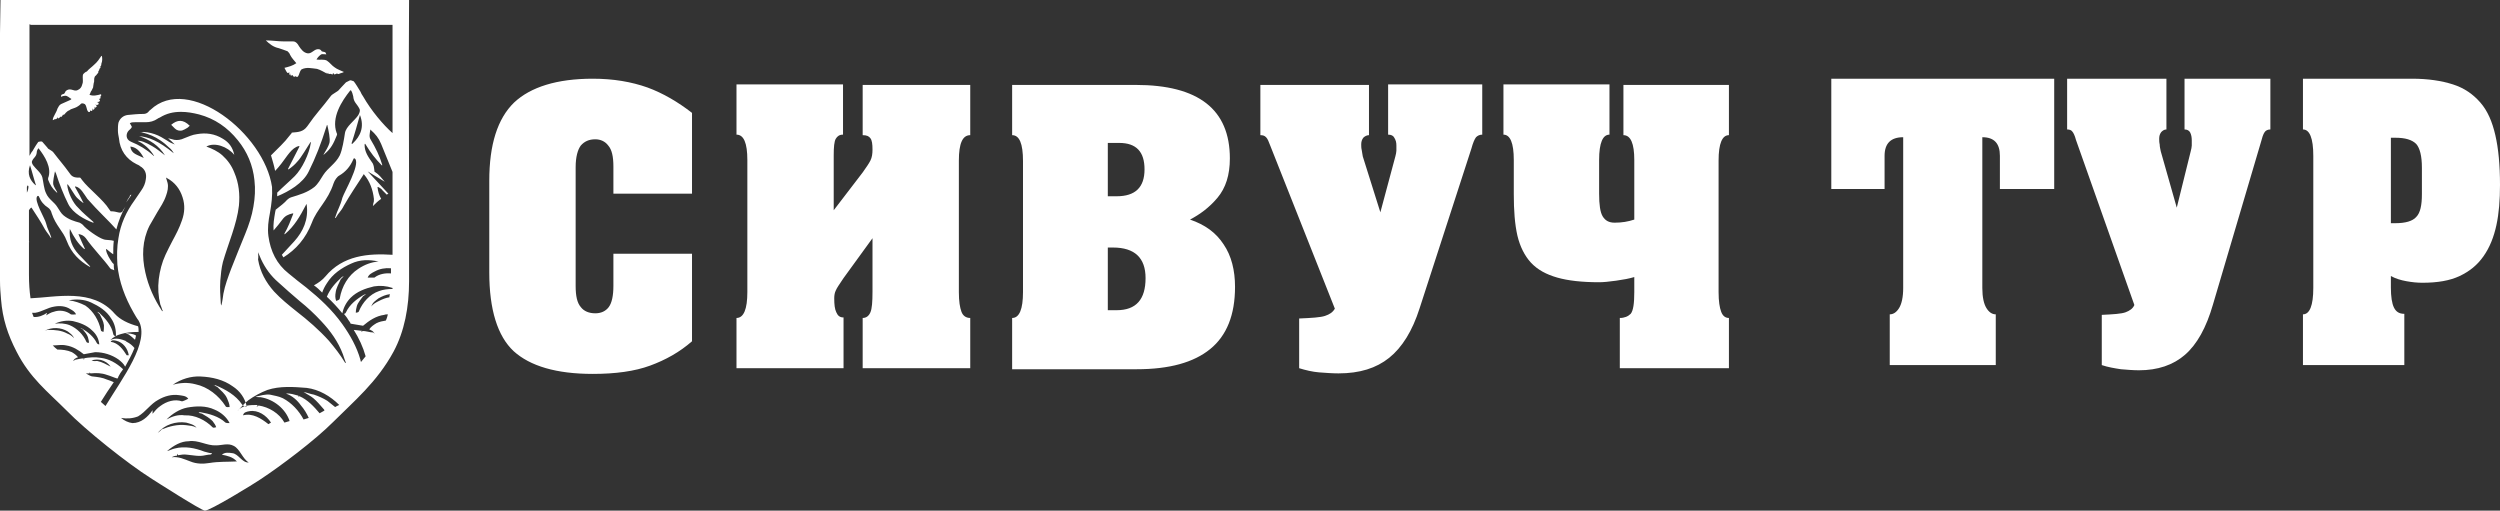
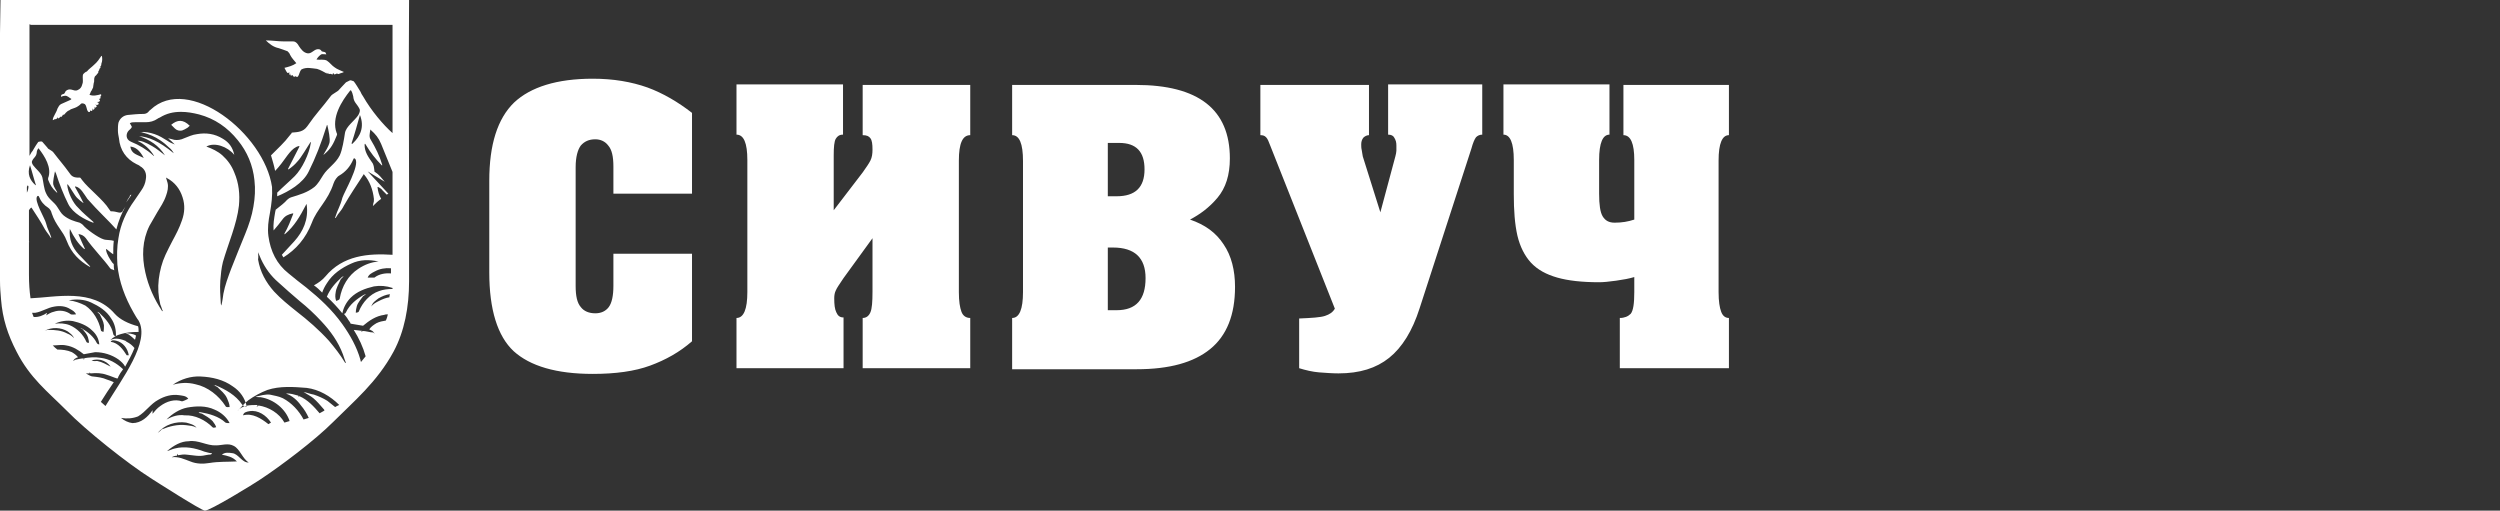
<svg xmlns="http://www.w3.org/2000/svg" preserveAspectRatio="none" width="100%" height="100%" overflow="visible" style="display: block;" viewBox="0 0 235 48" fill="none">
  <rect x="0" y="0" width="235" height="48" fill="#333333" stroke="none" />
  <g id="Frame 1597881849">
    <path id="Vector" fill-rule="evenodd" clip-rule="evenodd" d="M0 3.116V26.385C0 27.018 0.049 27.553 0.097 28.137C0.243 29.987 0.729 31.448 1.556 33.054C2.82 35.537 4.472 36.803 6.223 38.555C8.118 40.502 12.008 43.569 14.147 44.932C14.681 45.273 18.862 47.951 19.251 47.999C19.689 48.048 23.967 45.419 24.453 45.078C26.446 43.764 29.606 41.379 31.307 39.675C33.252 37.728 35.439 35.926 36.995 33.054C38.016 31.156 38.453 28.868 38.453 26.434C38.453 23.708 38.453 20.982 38.453 18.255C38.453 14.069 38.405 6.134 38.453 0H0.049L0 3.116ZM14.147 10.32C14.098 10.369 14.001 10.418 13.952 10.515C13.806 10.661 13.661 10.71 13.466 10.71C12.98 10.71 12.494 10.758 12.008 10.807C11.619 10.856 11.278 11.099 11.133 11.537C11.084 11.781 11.084 12.024 11.084 12.268C11.084 12.511 11.133 12.754 11.181 12.998C11.278 14.117 11.862 14.945 12.834 15.432C12.931 15.48 13.077 15.529 13.174 15.627C13.612 15.87 13.806 16.308 13.709 16.844C13.661 17.233 13.515 17.574 13.272 17.915C13.077 18.207 12.834 18.547 12.64 18.84C11.862 19.91 11.327 21.079 11.133 22.393C10.987 23.221 10.987 24.048 11.035 24.876C11.181 26.482 11.764 27.991 12.542 29.355C12.688 29.598 12.834 29.89 13.028 30.133C14.147 32.129 11.473 35.586 9.917 38.166C9.771 38.02 9.626 37.922 9.48 37.776C9.869 37.144 10.258 36.559 10.695 35.926C10.452 35.829 10.258 35.732 10.063 35.683C9.626 35.488 9.188 35.44 8.75 35.391C8.507 35.391 8.264 35.196 8.07 35.099C8.167 35.099 8.264 35.099 8.41 35.099C8.41 35.099 8.41 35.05 8.41 35.002C8.459 35.05 8.459 35.05 8.507 35.099C9.042 35.05 9.528 35.05 10.063 35.245C10.403 35.342 10.695 35.488 11.035 35.586C11.084 35.537 11.133 35.44 11.133 35.391C11.23 35.196 11.376 34.953 11.57 34.709L11.521 34.661C10.938 34.125 10.258 33.736 9.48 33.639C8.945 33.541 8.362 33.59 7.827 33.687C7.875 33.687 7.924 33.736 7.973 33.736L7.827 33.785C7.827 33.785 7.827 33.736 7.875 33.687C7.584 33.687 7.292 33.785 7 33.833C7 33.882 6.952 33.931 6.903 33.931C6.903 33.833 7 33.736 7.098 33.687C7.195 33.639 7.243 33.59 7.341 33.59C7.195 33.395 7 33.249 6.757 33.103C6.32 32.908 5.834 32.86 5.396 32.86C5.25 32.762 5.104 32.616 4.959 32.47C5.396 32.47 5.785 32.373 6.223 32.47C6.855 32.568 7.389 32.908 7.875 33.298C8.216 33.249 8.605 33.152 8.945 33.103C9.723 33.103 10.501 33.346 11.133 33.785C11.376 33.979 11.619 34.174 11.764 34.466C12.056 33.931 12.396 33.346 12.64 32.714C12.445 32.47 12.202 32.275 11.91 32.129C11.862 32.129 11.813 32.178 11.764 32.178C11.813 32.129 11.862 32.129 11.91 32.081C11.424 31.886 10.841 31.691 10.355 31.983C10.646 31.691 10.987 31.497 11.376 31.399C11.862 31.253 12.396 31.204 12.931 31.204C12.98 31.204 12.98 31.204 13.028 31.204C13.028 31.01 13.028 30.815 12.98 30.669C12.056 30.425 11.278 30.036 10.792 29.501C8.702 27.067 5.25 27.943 2.868 28.04C2.771 27.359 2.722 26.628 2.722 25.801V22.734L2.771 22.783C2.722 22.734 2.722 22.685 2.722 22.637V19.764C2.771 19.667 2.82 19.618 2.917 19.521H2.965C3.403 20.203 3.84 20.835 4.229 21.566C4.472 21.955 4.57 22.004 4.764 22.345C4.764 22.345 4.764 22.345 4.813 22.345V22.296C4.618 21.712 4.472 21.566 4.327 20.982C4.229 20.543 3.16 18.84 3.5 18.45C3.549 18.401 3.597 18.401 3.646 18.45C3.84 18.937 4.132 19.278 4.521 19.521C4.667 19.618 4.813 19.813 4.861 20.056C5.25 21.225 5.931 21.712 6.271 22.637C6.709 23.805 7.487 24.535 8.41 25.071C8.459 25.071 8.459 25.071 8.459 25.071C8.459 25.071 8.507 25.022 8.459 25.022C8.07 24.633 7.73 24.243 7.389 23.902C6.806 23.27 6.466 22.491 6.563 21.517C6.563 21.468 6.563 21.468 6.563 21.517C6.952 22.296 7.341 22.929 7.924 23.416C7.924 23.416 7.973 23.416 7.973 23.367C7.778 22.929 7.584 22.539 7.389 22.052C7.389 22.004 7.389 22.004 7.389 22.004C7.681 22.052 7.875 22.15 8.07 22.393C8.75 23.367 9.723 24.34 10.355 25.217C10.403 25.265 10.452 25.314 10.501 25.314C10.549 25.314 10.646 25.363 10.744 25.411C10.695 25.217 10.695 25.022 10.695 24.827C10.646 24.779 10.598 24.73 10.549 24.681C10.355 24.389 10.014 23.902 9.966 23.464C9.966 23.416 9.966 23.416 10.014 23.416C10.209 23.561 10.403 23.756 10.646 23.902C10.646 23.464 10.646 23.075 10.695 22.637C10.403 22.539 9.966 22.588 9.723 22.491C9.237 22.345 8.07 21.517 7.778 21.128C7.73 21.079 7.584 20.982 7.487 20.933C6.952 20.787 6.466 20.641 5.979 20.251C5.736 20.056 5.591 19.764 5.396 19.472C5.104 18.985 4.57 18.742 4.327 18.158C4.132 17.768 4.084 17.136 3.986 16.698C3.889 16.259 3.354 15.87 3.111 15.529C3.014 15.383 2.965 15.237 3.014 15.14C3.16 14.799 3.403 14.75 3.452 14.361C3.452 14.215 3.5 14.069 3.597 13.971C3.597 13.923 3.646 13.923 3.646 13.971C4.181 14.653 4.91 15.773 4.521 16.746C4.521 16.795 4.521 16.844 4.521 16.892C4.716 17.379 4.91 17.72 5.299 18.061C5.396 18.158 5.396 18.109 5.348 18.012C5.25 17.817 5.056 17.574 5.007 17.33C4.959 17.038 5.104 16.454 5.153 16.162C5.153 16.113 5.202 16.113 5.202 16.162C5.202 16.211 5.202 16.211 5.25 16.259C5.591 17.33 5.979 18.304 6.417 19.18C6.855 20.056 7.973 20.641 8.75 20.933C8.799 20.933 8.799 20.884 8.799 20.884L8.75 20.835C8.264 20.397 7.778 20.008 7.341 19.521C6.855 19.083 6.368 18.061 6.32 17.379C6.32 17.33 6.368 17.33 6.368 17.33C6.611 17.622 7 18.353 7.243 18.596C7.438 18.791 7.632 18.937 7.827 19.083C7.827 19.083 7.875 19.083 7.827 19.034C7.584 18.547 7.341 18.061 7.049 17.574C7.049 17.574 7.049 17.525 7.098 17.525C7.584 17.622 7.875 18.207 8.216 18.693C9.188 19.813 10.306 20.835 10.938 21.566C11.133 20.787 11.424 20.056 11.813 19.375C11.716 19.57 11.57 19.716 11.521 19.862C11.424 20.008 11.23 20.008 11.084 19.959C10.889 19.91 10.695 19.862 10.452 19.862H10.403C10.355 19.813 10.306 19.716 10.258 19.667C9.723 18.791 8.313 17.72 7.73 16.941C7.681 16.892 7.632 16.795 7.584 16.746L7.535 16.698C7.146 16.698 6.806 16.698 6.563 16.308C5.931 15.432 5.639 15.14 5.007 14.312C4.959 14.215 4.57 14.02 4.521 13.971C4.472 13.874 4.181 13.582 3.986 13.339C3.889 13.241 3.646 13.339 3.597 13.339C3.452 13.533 3.306 13.777 3.16 14.02C3.111 14.117 3.063 14.215 2.965 14.312C2.917 14.409 2.82 14.556 2.771 14.653V9.59V8.568V2.483V2.385V2.337V2.288C2.82 2.288 2.868 2.288 2.868 2.337C16.966 2.337 30.043 2.337 36.558 2.337H36.898C36.898 5.939 36.898 8.957 36.898 12.511C36.023 11.732 34.905 10.418 34.127 9.055C34.03 8.909 33.932 8.763 33.884 8.617C33.641 8.227 33.446 7.886 33.252 7.643C33.203 7.643 33.057 7.546 32.911 7.546L32.523 7.74C32.231 8.032 31.939 8.373 31.842 8.47C31.793 8.568 31.21 8.86 31.113 9.006C30.238 10.174 29.752 10.612 28.877 11.878C28.488 12.414 28.002 12.414 27.467 12.462C27.418 12.462 27.418 12.462 27.418 12.511C27.321 12.608 27.272 12.706 27.175 12.803C26.786 13.338 26.106 13.971 25.474 14.604C25.619 15.091 25.765 15.578 25.863 16.065C26.057 15.87 26.251 15.627 26.446 15.383C26.981 14.702 27.418 13.874 28.099 13.728C28.147 13.728 28.147 13.777 28.147 13.777C27.807 14.458 27.418 15.188 27.078 15.87C27.078 15.919 27.078 15.919 27.127 15.919C27.418 15.724 27.71 15.48 27.953 15.188C28.293 14.848 28.877 13.825 29.168 13.387C29.217 13.339 29.265 13.387 29.217 13.436C29.071 14.458 28.39 15.87 27.71 16.552C27.175 17.087 26.592 17.574 26.057 18.109C26.057 18.207 26.057 18.304 26.057 18.45C27.127 18.012 28.488 17.233 29.022 16.113C29.654 14.848 30.189 13.485 30.675 11.927C30.675 11.878 30.724 11.829 30.724 11.781C30.724 11.732 30.773 11.732 30.773 11.781C30.87 12.219 31.064 13.046 30.967 13.436C30.87 13.777 30.627 14.166 30.481 14.409C30.384 14.556 30.384 14.604 30.529 14.458C31.113 13.971 31.356 13.485 31.648 12.754C31.696 12.657 31.696 12.56 31.648 12.511C31.113 11.05 32.134 9.493 32.911 8.519C32.96 8.47 32.96 8.47 33.009 8.519C33.106 8.665 33.155 8.86 33.203 9.055C33.252 9.639 33.544 9.736 33.787 10.223C33.884 10.418 33.787 10.612 33.689 10.807C33.349 11.343 32.523 11.878 32.425 12.511C32.328 13.144 32.182 14.069 31.939 14.604C31.55 15.383 30.821 15.773 30.384 16.454C30.14 16.844 29.898 17.282 29.557 17.574C28.877 18.109 28.147 18.304 27.37 18.547C27.224 18.596 27.078 18.694 26.981 18.791C26.786 19.034 26.349 19.375 25.911 19.716C25.911 19.813 25.863 19.862 25.863 19.959C25.765 20.543 25.668 21.079 25.717 21.663C26.008 21.322 26.3 20.981 26.543 20.641C26.786 20.3 27.078 20.154 27.515 20.056C27.564 20.056 27.564 20.056 27.564 20.105C27.321 20.738 27.078 21.371 26.738 21.955C26.738 22.004 26.738 22.052 26.786 22.004C27.661 21.273 28.196 20.349 28.779 19.229C28.779 19.18 28.828 19.18 28.828 19.229C29.022 20.641 28.488 21.76 27.661 22.685C27.272 23.123 26.883 23.513 26.494 23.951C26.543 24.048 26.592 24.097 26.64 24.194C27.807 23.464 28.731 22.442 29.314 20.933C29.8 19.618 30.821 18.888 31.356 17.233C31.453 16.941 31.696 16.6 31.891 16.503C32.474 16.162 32.911 15.675 33.203 14.994C33.252 14.848 33.3 14.848 33.398 14.945C33.835 15.529 32.377 18.012 32.182 18.596C31.988 19.375 31.745 19.667 31.502 20.446V20.495H31.55C31.842 19.959 32.036 19.91 32.328 19.326C32.911 18.304 33.544 17.379 34.175 16.405C34.175 16.357 34.224 16.357 34.224 16.405C34.759 17.038 35.05 17.817 35.148 18.693C35.148 18.888 35.148 18.985 35.099 19.083C35.099 19.18 35.05 19.278 35.05 19.375C35.294 19.132 35.537 18.888 35.828 18.693C35.634 18.353 35.537 18.012 35.488 17.622C35.488 17.574 35.488 17.574 35.537 17.574C35.731 17.671 35.877 17.768 35.974 17.915C36.12 18.061 36.217 18.158 36.363 18.304C36.412 18.255 36.46 18.207 36.509 18.207L34.564 16.113L36.169 17.087C35.877 16.746 35.634 16.405 35.245 16.162C35.196 16.162 35.196 16.113 35.196 16.065C35.148 15.724 35.148 15.48 34.953 15.237C34.613 14.75 34.273 14.264 34.273 13.631C34.273 13.485 34.321 13.485 34.37 13.582C34.807 14.312 35.294 14.945 35.877 15.529C35.926 15.578 35.926 15.578 35.926 15.48C35.682 14.653 35.294 13.874 34.856 13.144C34.662 12.852 34.759 12.56 34.807 12.219C34.807 12.17 34.856 12.17 34.856 12.219C35.294 12.608 35.585 12.949 35.828 13.533C36.169 14.409 36.558 15.286 36.898 16.162V16.211C36.898 16.746 36.898 17.233 36.898 17.671C36.898 19.764 36.898 21.858 36.898 23.951C34.613 23.805 32.231 24 30.578 25.996C30.286 26.336 29.946 26.58 29.509 26.823C29.8 27.018 30.043 27.261 30.286 27.505C30.384 27.213 30.529 26.921 30.724 26.628C31.259 25.752 32.134 25.168 33.009 24.779C33.835 24.389 34.71 24.389 35.585 24.584C34.905 24.633 34.273 24.876 33.689 25.265C32.717 25.898 32.134 26.921 31.939 28.04C31.939 28.186 31.745 28.235 31.599 28.284C31.502 28.04 31.502 27.748 31.55 27.505C31.599 27.067 31.842 26.677 32.036 26.239C32.134 26.142 32.231 26.044 32.328 25.947C32.28 25.996 32.182 25.996 32.134 26.044C31.55 26.58 31.016 27.164 30.724 27.894C31.259 28.381 31.745 28.916 32.182 29.452C32.28 28.916 32.571 28.381 32.96 27.991C33.544 27.407 34.321 27.115 35.148 26.921C35.731 26.823 36.315 26.872 36.898 27.067C36.898 27.115 36.898 27.164 36.898 27.164C36.46 27.164 36.023 27.213 35.634 27.359C34.759 27.651 34.078 28.43 33.738 29.257C33.689 29.403 33.544 29.355 33.446 29.403C33.446 29.16 33.495 28.965 33.544 28.77C33.641 28.43 33.932 28.137 34.127 27.845C34.224 27.797 34.321 27.699 34.419 27.651C34.37 27.651 34.273 27.699 34.224 27.699C33.544 28.089 32.863 28.624 32.523 29.355C32.474 29.452 32.425 29.501 32.328 29.501C32.474 29.695 32.62 29.841 32.717 30.036C32.814 30.182 32.911 30.279 32.96 30.425C33.349 30.474 33.738 30.572 34.127 30.62C34.71 30.133 35.342 29.695 36.12 29.598C36.217 29.549 36.363 29.549 36.46 29.549C36.412 29.744 36.363 29.939 36.266 30.133C35.974 30.182 35.682 30.231 35.391 30.377C35.148 30.523 34.856 30.718 34.71 30.961C34.807 31.01 34.905 31.058 35.002 31.107C35.099 31.204 35.196 31.253 35.196 31.399C35.196 31.351 35.148 31.302 35.099 31.253C34.759 31.253 34.419 31.107 34.03 31.107C34.03 31.107 34.03 31.156 34.078 31.204L33.932 31.156C33.981 31.156 34.03 31.107 34.078 31.107C33.835 31.058 33.544 31.058 33.252 31.01C33.738 31.789 34.127 32.616 34.37 33.492C34.224 33.687 34.078 33.833 33.932 34.028C33.932 33.979 33.884 33.931 33.884 33.833C33.544 32.616 32.911 31.497 32.182 30.474C31.21 29.111 30.043 28.04 28.779 27.018C28.196 26.58 27.661 26.142 27.127 25.703C26.008 24.827 25.425 23.61 25.231 22.198C25.133 21.468 25.231 20.738 25.376 20.008C25.522 19.18 25.619 18.401 25.571 17.574C24.842 12.56 17.695 6.961 14.147 10.32ZM33.835 10.807C34.273 11.927 33.884 12.803 33.155 13.485C33.057 13.582 33.057 13.533 33.057 13.436C33.349 12.56 33.592 11.683 33.835 10.807ZM2.82 15.529C3.014 16.113 3.16 16.746 3.354 17.33C3.403 17.428 3.354 17.428 3.306 17.379C2.82 16.941 2.528 16.357 2.82 15.529ZM2.528 18.109V17.574C2.528 17.525 2.577 17.476 2.577 17.476C2.625 17.379 2.625 17.428 2.674 17.525C2.674 17.72 2.625 17.915 2.528 18.109ZM6.466 28.235C7.146 28.089 7.924 28.137 8.556 28.43C9.285 28.77 10.014 29.209 10.452 29.939C10.792 30.425 10.938 31.058 10.889 31.643C10.792 31.594 10.646 31.497 10.646 31.399C10.501 30.62 9.917 29.939 9.334 29.403C9.285 29.355 9.237 29.355 9.139 29.306C9.237 29.403 9.285 29.452 9.382 29.549C9.528 29.89 9.723 30.182 9.771 30.572C9.771 30.766 9.771 31.01 9.723 31.204C9.626 31.156 9.48 31.156 9.48 31.01C9.285 30.133 8.799 29.257 8.021 28.722C7.535 28.478 7 28.284 6.466 28.235ZM8.605 33.882C8.896 33.785 9.188 33.785 9.48 33.833C9.869 33.931 10.209 34.174 10.403 34.466C10.014 34.271 9.626 34.028 9.139 33.931C8.994 33.931 8.799 33.979 8.605 33.882ZM10.403 32.129C10.501 31.935 10.744 31.983 10.938 32.032C11.57 32.178 12.008 32.762 12.105 33.395C12.056 33.395 11.959 33.395 11.91 33.395C11.57 32.86 11.133 32.227 10.403 32.129ZM12.688 31.935C12.494 31.74 12.299 31.594 12.105 31.448C12.008 31.399 11.862 31.351 11.764 31.302C12.105 31.351 12.494 31.351 12.785 31.545C12.737 31.691 12.737 31.837 12.688 31.935ZM4.181 31.107C4.861 30.718 5.736 30.766 6.368 31.156C6.611 31.351 6.855 31.497 6.952 31.789C6.806 31.594 6.563 31.448 6.32 31.351C5.785 31.058 5.202 31.01 4.57 31.01C4.424 31.01 4.278 31.058 4.181 31.107ZM5.153 30.425C5.688 30.182 6.271 30.085 6.855 30.182C7.487 30.328 8.167 30.572 8.653 31.058C9.042 31.399 9.285 31.837 9.334 32.373C9.237 32.373 9.139 32.324 9.091 32.227C8.799 31.642 8.264 31.204 7.681 30.864C7.632 30.864 7.584 30.815 7.535 30.815C7.632 30.864 7.681 30.912 7.778 30.961C7.973 31.204 8.167 31.399 8.264 31.691C8.313 31.886 8.362 32.032 8.362 32.227C8.264 32.227 8.167 32.227 8.118 32.129C7.827 31.448 7.243 30.864 6.563 30.572C6.077 30.377 5.591 30.377 5.153 30.425ZM3.16 29.793C3.111 29.647 3.063 29.549 3.014 29.403C3.111 29.403 3.209 29.403 3.306 29.403C3.938 29.306 4.472 28.916 5.104 28.819C5.639 28.722 6.174 28.77 6.611 29.062C6.806 29.16 7.049 29.306 7.146 29.549C7 29.549 6.806 29.598 6.66 29.549C6.223 29.209 5.591 29.111 5.056 29.306C4.813 29.355 4.57 29.501 4.327 29.647C4.375 29.549 4.424 29.452 4.424 29.403C4.084 29.647 3.597 29.841 3.16 29.793ZM12.348 18.304L12.299 18.401C12.153 18.596 12.008 18.84 11.862 19.034C11.959 18.84 12.056 18.645 12.202 18.45C12.202 18.353 12.251 18.304 12.348 18.304ZM36.752 25.703C36.217 25.655 35.634 25.752 35.196 26.093C35.002 26.093 34.807 26.093 34.564 26.093C34.662 25.801 34.953 25.655 35.245 25.509C35.682 25.265 36.217 25.168 36.752 25.217V25.703ZM36.606 27.943C36.266 27.991 35.926 28.137 35.634 28.284C35.342 28.43 35.05 28.576 34.905 28.819C35.002 28.43 35.342 28.235 35.585 28.04C35.926 27.846 36.266 27.699 36.655 27.651C36.606 27.797 36.606 27.845 36.606 27.943ZM17.841 11.829C17.744 11.878 17.695 11.976 17.598 12.024C17.452 12.121 17.258 12.219 17.112 12.268C16.869 12.316 16.626 12.268 16.431 12.073C16.334 11.976 16.188 11.829 16.091 11.732C16.674 11.245 17.209 11.197 17.841 11.829ZM13.515 14.848C13.223 14.702 12.931 14.604 12.688 14.458C12.445 14.312 12.299 14.117 12.251 13.777C12.737 13.825 13.126 14.117 13.515 14.848ZM24.258 23.708C24.355 23.951 24.453 24.146 24.55 24.389C24.939 25.217 25.474 25.947 26.154 26.531C26.786 27.115 27.467 27.699 28.147 28.284C28.877 28.868 29.557 29.501 30.189 30.182C31.064 31.107 31.793 32.129 32.231 33.298C32.328 33.59 32.425 33.882 32.523 34.125C32.474 34.125 32.425 34.077 32.425 34.077C31.988 33.346 31.453 32.665 30.918 32.032C29.995 31.01 28.925 30.085 27.856 29.257C27.127 28.673 26.397 28.089 25.765 27.407C24.988 26.531 24.453 25.558 24.258 24.389C24.307 24.146 24.258 23.951 24.258 23.708ZM15.313 29.257C15.265 29.257 15.265 29.257 15.313 29.257C15.265 29.257 15.216 29.209 15.216 29.209C14.487 28.089 13.952 26.921 13.661 25.606C13.32 24.097 13.369 22.588 14.049 21.225C14.293 20.787 14.536 20.397 14.779 19.959C15.07 19.472 15.411 18.985 15.605 18.401C15.751 18.012 15.848 17.574 15.751 17.184C15.702 17.038 15.654 16.892 15.605 16.698C15.654 16.698 15.702 16.746 15.702 16.746C16.431 17.136 16.918 17.768 17.161 18.547C17.404 19.278 17.355 20.008 17.112 20.689C16.869 21.42 16.529 22.052 16.188 22.685C15.994 23.075 15.751 23.513 15.556 23.951C15.216 24.681 15.022 25.46 14.924 26.239C14.827 27.067 14.876 27.845 15.07 28.624C15.168 28.819 15.216 29.062 15.313 29.257ZM22.022 14.556C21.876 13.874 21.536 13.387 20.953 13.046C20.175 12.56 19.348 12.462 18.522 12.608C18.084 12.657 17.695 12.852 17.306 12.998C17.015 13.144 16.674 13.193 16.383 13.144C16.188 13.095 16.043 13.046 15.8 12.998C16.043 13.193 16.237 13.387 16.431 13.582C16.188 13.485 15.945 13.387 15.751 13.241C15.362 12.998 14.973 12.754 14.536 12.608C14.098 12.462 13.612 12.365 13.126 12.414C13.223 12.414 13.32 12.414 13.417 12.462C14.001 12.608 14.584 12.852 15.07 13.193C15.362 13.387 15.654 13.631 15.897 13.874C16.091 14.02 16.237 14.215 16.334 14.409C14.924 13.241 13.903 12.852 13.077 12.803C14.098 13.144 14.924 13.679 15.508 14.604C15.119 14.312 14.73 13.971 14.293 13.728C13.709 13.387 13.223 13.193 12.931 13.241C13.563 13.533 14.098 14.02 14.487 14.653C14.438 14.653 14.438 14.653 14.39 14.604C13.806 14.069 13.077 13.631 12.348 13.339C12.251 13.29 12.153 13.241 12.105 13.193C11.813 12.949 11.862 12.511 12.105 12.268C12.202 12.17 12.348 12.073 12.396 11.927C12.348 11.829 12.299 11.732 12.202 11.586C12.348 11.489 12.494 11.489 12.688 11.489C13.028 11.489 13.369 11.489 13.709 11.489C14.098 11.489 14.487 11.391 14.827 11.148C14.876 11.099 14.924 11.099 15.022 11.05C15.654 10.661 16.286 10.515 17.015 10.515C17.598 10.515 18.133 10.612 18.716 10.758C20.175 11.148 21.39 11.976 22.362 13.193C23.237 14.264 23.772 15.529 23.918 16.941C24.015 17.768 23.967 18.596 23.821 19.424C23.675 20.3 23.383 21.176 23.043 22.004C22.605 23.075 22.168 24.146 21.73 25.265C21.439 26.044 21.147 26.823 21.001 27.602C20.953 27.943 20.904 28.332 20.807 28.722C20.807 28.673 20.758 28.624 20.758 28.576C20.709 27.845 20.661 27.115 20.709 26.385C20.758 25.801 20.807 25.217 20.953 24.633C21.439 22.929 22.265 21.079 22.46 19.326C22.557 18.255 22.46 17.233 22.022 16.211C21.779 15.578 21.39 15.042 20.904 14.604C20.466 14.215 19.932 13.971 19.397 13.777C20.175 13.338 21.39 13.777 22.022 14.556ZM11.376 39.285C11.91 39.383 12.494 39.334 12.98 39.139C13.709 38.701 14.147 37.971 14.876 37.582C15.459 37.241 16.14 37.046 16.82 37.144C17.112 37.192 17.501 37.192 17.695 37.484C17.501 37.582 17.306 37.679 17.112 37.728C16.431 37.484 15.654 37.728 15.07 38.166C14.779 38.361 14.536 38.653 14.341 38.896C14.341 38.75 14.341 38.653 14.341 38.555C13.903 39.188 13.272 39.772 12.445 39.772C12.056 39.724 11.667 39.529 11.376 39.285ZM15.654 39.431C16.188 38.896 16.869 38.458 17.598 38.312C18.425 38.166 19.348 38.117 20.175 38.507C20.758 38.75 21.293 39.188 21.584 39.772C21.439 39.772 21.293 39.772 21.196 39.724C20.564 39.139 19.689 38.896 18.862 38.75C18.814 38.75 18.716 38.75 18.668 38.799C18.765 38.847 18.911 38.847 19.008 38.896C19.348 39.091 19.689 39.285 19.98 39.578C20.126 39.772 20.272 39.967 20.321 40.162C20.223 40.162 20.078 40.259 19.98 40.162C19.3 39.48 18.327 38.993 17.355 39.042C16.772 38.945 16.188 39.139 15.654 39.431ZM14.827 40.697C15.459 39.918 16.529 39.578 17.501 39.724C17.841 39.821 18.279 39.918 18.473 40.21C18.182 40.016 17.841 40.016 17.501 39.967C16.723 39.87 15.945 40.064 15.216 40.356C15.119 40.454 14.973 40.6 14.827 40.697ZM23.335 37.63C23.869 37.241 24.501 36.9 25.133 36.657C26.3 36.267 27.613 36.365 28.828 36.462C29.995 36.608 31.064 37.241 31.891 38.068C31.745 38.117 31.599 38.215 31.502 38.263C31.259 38.068 31.016 37.874 30.773 37.679C30.384 37.436 29.946 37.241 29.509 37.095C29.168 37.046 28.877 36.9 28.536 36.851C28.828 37.046 29.168 37.192 29.46 37.436C29.8 37.728 30.092 38.068 30.384 38.409C30.432 38.458 30.529 38.555 30.481 38.604C30.335 38.701 30.189 38.75 30.043 38.847C29.509 38.215 28.925 37.582 28.147 37.241C28.147 37.241 28.099 37.289 28.05 37.289C28.05 37.289 28.05 37.241 28.05 37.192C27.661 37.095 27.272 36.949 26.883 36.998C27.467 37.192 27.953 37.63 28.293 38.117C28.585 38.458 28.828 38.847 29.022 39.285C28.877 39.334 28.682 39.383 28.536 39.431C28.099 38.604 27.418 37.874 26.592 37.436C26.203 37.241 25.765 37.192 25.376 37.095C24.939 37.046 24.453 37.192 24.015 37.289C24.161 37.338 24.355 37.338 24.501 37.338C25.717 37.533 26.835 38.409 27.224 39.578C27.078 39.626 26.932 39.675 26.738 39.724C26.251 38.847 25.279 38.263 24.307 38.117C24.258 38.166 24.21 38.215 24.112 38.215C24.161 38.166 24.21 38.117 24.21 38.068C23.529 38.068 22.751 38.068 22.314 38.653C22.605 38.361 22.946 37.922 23.335 37.63ZM22.849 39.042C22.897 38.75 23.189 38.701 23.432 38.653C24.258 38.507 25.036 39.042 25.474 39.724C25.425 39.772 25.279 39.821 25.231 39.87C24.55 39.334 23.724 38.799 22.849 39.042ZM16.237 36.17C17.015 35.634 17.939 35.342 18.862 35.391C19.932 35.44 21.001 35.683 21.876 36.316C22.557 36.754 23.043 37.436 23.189 38.215C23.043 38.215 22.849 38.166 22.751 38.02C22.168 37.144 21.196 36.608 20.272 36.219C20.175 36.219 20.078 36.219 20.029 36.17C20.175 36.219 20.272 36.316 20.418 36.365C20.758 36.705 21.147 36.998 21.341 37.436C21.439 37.679 21.584 37.971 21.584 38.263C21.439 38.263 21.244 38.312 21.196 38.166C20.564 37.192 19.543 36.365 18.376 36.121C17.647 35.926 16.918 35.975 16.237 36.17ZM16.14 42.985C16.286 42.888 16.48 42.839 16.626 42.839C16.626 42.791 16.674 42.693 16.723 42.644C16.723 42.693 16.723 42.742 16.723 42.791C17.015 42.742 17.306 42.693 17.598 42.742C18.182 42.791 18.716 42.937 19.3 42.791C19.397 42.791 19.494 42.742 19.591 42.742C19.689 42.742 19.834 42.742 19.932 42.644L19.883 42.596C19.64 42.596 19.445 42.498 19.202 42.45C18.327 42.109 17.355 41.914 16.431 42.158C16.188 42.206 15.945 42.352 15.702 42.401C16.334 41.865 17.015 41.476 17.744 41.476C18.619 41.33 19.445 41.914 20.321 41.865C20.855 41.865 21.439 41.622 21.973 41.914C22.557 42.206 22.8 43.131 23.383 43.472C22.751 43.521 22.411 42.644 21.828 42.596C21.487 42.547 21.147 42.498 20.855 42.742C21.341 42.839 21.876 42.937 22.265 43.375C21.39 43.423 20.564 43.375 19.689 43.521C19.105 43.618 18.473 43.618 17.89 43.375C17.355 43.18 16.772 42.888 16.14 42.985ZM8.848 6.085C9.139 5.842 9.334 5.55 9.528 5.258H9.577C9.626 5.501 9.626 5.744 9.528 5.988C9.528 6.085 9.528 6.182 9.431 6.231C9.48 6.329 9.431 6.426 9.334 6.475C9.334 6.523 9.334 6.572 9.334 6.572C9.285 6.621 9.285 6.669 9.237 6.718C9.285 6.864 9.139 6.913 9.091 7.01C9.042 7.107 8.896 7.156 8.896 7.253C8.848 7.351 8.848 7.497 8.848 7.643C8.848 7.74 8.799 7.789 8.799 7.886C8.799 7.984 8.75 8.081 8.75 8.227C8.702 8.324 8.653 8.422 8.605 8.519C8.507 8.617 8.507 8.763 8.41 8.909C8.75 9.055 9.139 8.957 9.48 8.86C9.577 8.957 9.48 9.006 9.431 9.103C9.431 9.152 9.48 9.201 9.431 9.249C9.382 9.298 9.334 9.298 9.285 9.298C9.334 9.347 9.431 9.395 9.382 9.493C9.334 9.59 9.188 9.59 9.091 9.59C9.139 9.59 9.188 9.639 9.237 9.639C9.237 9.687 9.237 9.687 9.285 9.736C9.285 9.834 9.188 9.834 9.091 9.882C9.042 9.834 8.994 9.834 8.945 9.785C8.994 9.834 9.042 9.882 9.091 9.98C9.091 10.077 8.994 10.077 8.945 10.126C8.896 10.077 8.848 10.028 8.799 9.98C8.848 10.028 8.896 10.077 8.896 10.174C8.896 10.223 8.848 10.272 8.799 10.32C8.75 10.32 8.702 10.223 8.653 10.174C8.653 10.223 8.702 10.272 8.702 10.32C8.702 10.418 8.556 10.466 8.507 10.418C8.459 10.369 8.459 10.272 8.41 10.223C8.41 10.272 8.459 10.272 8.459 10.32C8.459 10.369 8.459 10.466 8.459 10.515C8.41 10.515 8.313 10.564 8.264 10.466C8.118 10.272 8.167 9.98 7.973 9.785C7.875 9.736 7.778 9.687 7.632 9.736C7.535 9.834 7.438 9.931 7.341 9.98C7.146 10.126 6.903 10.174 6.66 10.272C6.611 10.32 6.563 10.32 6.514 10.369C6.368 10.418 6.271 10.515 6.174 10.612C6.125 10.661 6.077 10.758 5.979 10.807L5.931 10.758C5.882 10.856 5.834 10.953 5.736 11.002L5.688 10.953C5.639 11.051 5.542 11.099 5.445 11.148C5.445 11.099 5.445 11.051 5.445 11.002C5.396 11.099 5.299 11.245 5.153 11.197C5.104 11.245 5.007 11.294 4.959 11.294C4.959 11.099 5.056 10.953 5.153 10.758C5.25 10.564 5.348 10.418 5.396 10.223C5.493 10.077 5.542 9.882 5.736 9.785C6.028 9.639 6.32 9.541 6.611 9.395C6.66 9.347 6.709 9.347 6.709 9.298C6.514 9.201 6.32 8.957 6.077 9.006C5.979 9.006 5.834 9.055 5.736 9.103C5.736 9.055 5.736 8.957 5.785 8.909C5.834 8.86 5.931 8.86 6.028 8.811C6.077 8.763 6.125 8.665 6.174 8.568C6.32 8.422 6.514 8.373 6.709 8.422C6.903 8.47 7.098 8.568 7.292 8.47C7.535 8.373 7.681 8.178 7.73 7.935C7.827 7.74 7.778 7.497 7.778 7.253C7.778 7.156 7.778 7.059 7.827 6.961C7.924 6.864 8.021 6.767 8.167 6.718C8.362 6.475 8.605 6.329 8.848 6.085ZM24.988 3.797C25.571 3.797 26.154 3.894 26.738 3.894C27.029 3.894 27.321 3.894 27.564 3.894C27.807 3.894 28.002 4.138 28.099 4.333C28.293 4.625 28.536 4.965 28.925 5.014C29.314 5.063 29.557 4.576 29.946 4.625C30.092 4.625 30.189 4.722 30.238 4.819C30.335 4.868 30.481 4.868 30.578 4.917C30.627 4.965 30.627 5.014 30.675 5.111C30.529 5.111 30.335 5.063 30.189 5.111C29.995 5.258 29.849 5.404 29.752 5.598C30.092 5.647 30.432 5.55 30.724 5.696C31.016 5.89 31.21 6.182 31.453 6.329C31.696 6.523 32.036 6.621 32.328 6.767C32.182 6.864 31.988 6.864 31.842 6.961C31.793 6.961 31.696 6.913 31.648 6.913C31.599 6.961 31.502 6.961 31.453 7.01C31.404 6.961 31.356 6.913 31.307 6.864C31.307 6.913 31.259 6.961 31.259 7.01C31.161 6.961 31.064 6.913 30.918 6.961C30.918 6.913 30.87 6.864 30.87 6.815C30.87 6.864 30.87 6.913 30.87 6.961C30.773 6.913 30.724 6.864 30.724 6.767C30.724 6.815 30.724 6.864 30.724 6.913C30.432 6.767 30.14 6.572 29.8 6.475C29.314 6.426 28.828 6.28 28.342 6.523C28.147 6.718 28.147 7.01 28.002 7.205C27.904 7.253 27.807 7.205 27.759 7.156C27.661 7.302 27.515 7.156 27.515 7.059C27.467 7.059 27.418 7.107 27.418 7.107C27.37 7.107 27.321 7.059 27.272 7.059C27.272 7.01 27.321 6.961 27.321 6.913C27.272 6.961 27.175 7.107 27.175 6.961C27.175 6.913 27.224 6.864 27.224 6.815C27.175 6.815 27.078 6.864 27.029 6.864C26.883 6.718 26.835 6.523 26.738 6.377C27.127 6.28 27.515 6.182 27.856 5.939C27.661 5.696 27.418 5.452 27.272 5.16C27.224 5.014 27.127 4.917 27.029 4.819C26.786 4.722 26.494 4.625 26.203 4.527C25.717 4.43 25.328 4.138 24.988 3.797Z" fill="white" />
    <path id="Vector_2" fill-rule="evenodd" clip-rule="evenodd" d="M65.049 10.611V18.206H57.66V15.674C57.66 14.701 57.514 14.068 57.173 13.678C56.882 13.289 56.444 13.094 55.958 13.094C55.375 13.094 54.937 13.289 54.597 13.678C54.305 14.068 54.111 14.749 54.111 15.723V26.871C54.111 27.844 54.257 28.477 54.597 28.867C54.889 29.256 55.375 29.451 55.958 29.451C56.493 29.451 56.93 29.256 57.222 28.867C57.514 28.477 57.66 27.796 57.66 26.871V23.853H65.049V32.08C63.882 33.102 62.569 33.832 61.111 34.368C59.653 34.903 57.854 35.147 55.715 35.147C52.312 35.147 49.833 34.416 48.277 33.005C46.77 31.593 45.992 29.11 45.992 25.605V16.989C45.992 13.581 46.77 11.147 48.326 9.638C49.881 8.177 52.361 7.398 55.715 7.398C57.66 7.398 59.361 7.691 60.868 8.226C62.326 8.762 63.736 9.589 65.049 10.611ZM79.244 34.611H69.23V29.889C69.91 29.889 70.251 29.061 70.251 27.455V15.041C70.251 13.435 69.91 12.656 69.23 12.656V7.934H79.244V12.656C78.904 12.656 78.709 12.802 78.563 13.045C78.418 13.289 78.369 13.824 78.369 14.603V19.763L81.091 16.21C81.432 15.723 81.675 15.382 81.82 15.09C81.966 14.798 82.015 14.457 82.015 14.068C82.015 13.532 81.966 13.191 81.82 12.997C81.675 12.802 81.48 12.705 81.091 12.705V7.983H91.203V12.705C90.474 12.705 90.133 13.484 90.133 15.09V27.455C90.133 28.331 90.231 28.915 90.377 29.305C90.522 29.694 90.814 29.889 91.203 29.889V34.611H81.091V29.889C81.432 29.889 81.675 29.694 81.82 29.354C81.966 29.013 82.015 28.38 82.015 27.406V22.392L79.293 26.141C78.904 26.725 78.661 27.066 78.563 27.309C78.466 27.504 78.418 27.747 78.418 28.039C78.418 28.623 78.466 29.061 78.612 29.354C78.758 29.694 78.952 29.84 79.293 29.84V34.611H79.244ZM95.141 34.611V29.889C95.821 29.889 96.162 29.061 96.162 27.455V15.139C96.162 13.484 95.821 12.705 95.141 12.705V7.983H106.759C112.642 7.983 115.607 10.271 115.607 14.895C115.607 16.453 115.218 17.67 114.44 18.595C113.663 19.52 112.788 20.153 111.864 20.64C113.274 21.126 114.295 21.857 115.024 22.976C115.753 24.047 116.093 25.41 116.093 26.968C116.093 29.597 115.315 31.544 113.76 32.81C112.204 34.076 109.919 34.708 106.857 34.708H95.141V34.611ZM104.134 23.268V29.159H104.961C106.808 29.159 107.683 28.137 107.683 26.141C107.683 24.242 106.662 23.268 104.62 23.268H104.134ZM104.134 13.435V18.449H104.961C106.711 18.449 107.586 17.621 107.586 15.918C107.586 14.262 106.808 13.435 105.204 13.435H104.134ZM122.121 34.611V29.938C123.288 29.889 124.115 29.84 124.552 29.694C124.99 29.548 125.281 29.354 125.476 29.013L119.399 13.678C119.253 13.289 119.156 13.045 119.01 12.899C118.864 12.753 118.718 12.705 118.475 12.705V7.983H128.684V12.705C128.49 12.705 128.295 12.802 128.149 12.948C128.004 13.143 127.955 13.338 127.955 13.581C127.955 13.727 127.955 13.922 128.004 14.116C128.052 14.311 128.052 14.506 128.101 14.701L129.754 19.958L131.164 14.701C131.212 14.506 131.261 14.311 131.261 14.165C131.261 14.019 131.261 13.824 131.261 13.678C131.261 13.386 131.212 13.191 131.066 12.948C130.969 12.753 130.775 12.656 130.483 12.656V7.934H139.331V12.656C139.088 12.656 138.893 12.753 138.747 12.899C138.601 13.094 138.456 13.435 138.31 13.97L133.448 28.964C132.768 31.106 131.796 32.664 130.58 33.637C129.365 34.611 127.809 35.098 125.816 35.098C125.233 35.098 124.601 35.049 123.969 35.001C123.385 34.952 122.753 34.806 122.121 34.611ZM152.602 12.705V7.983H162.519V12.705C161.887 12.705 161.547 13.484 161.547 15.09V27.455C161.547 28.331 161.644 28.915 161.79 29.305C161.936 29.694 162.179 29.889 162.519 29.889V34.611H152.262V29.889C152.699 29.889 153.04 29.743 153.283 29.5C153.526 29.207 153.623 28.526 153.623 27.455V26.043C153.137 26.189 152.602 26.287 151.922 26.384C151.241 26.481 150.706 26.53 150.317 26.53C148.713 26.53 147.401 26.384 146.38 26.092C145.359 25.8 144.532 25.362 143.9 24.68C143.317 24.047 142.879 23.171 142.636 22.149C142.393 21.078 142.296 19.812 142.296 18.254V15.041C142.296 13.435 141.956 12.656 141.324 12.656V7.934H151.29V12.656C150.658 12.656 150.317 13.435 150.317 15.041V18.206C150.317 19.228 150.415 19.958 150.658 20.348C150.901 20.737 151.241 20.932 151.776 20.932C152.456 20.932 153.04 20.834 153.623 20.64V15.041C153.623 13.484 153.283 12.705 152.602 12.705Z" fill="white" />
-     <path id="Vector_3" fill-rule="evenodd" clip-rule="evenodd" d="M172.094 7.398H193.095V17.767H187.99V14.652C187.99 13.484 187.456 12.899 186.338 12.899V27.066C186.338 27.942 186.483 28.575 186.727 28.964C186.97 29.354 187.261 29.548 187.602 29.548V34.319H177.636V29.548C177.976 29.548 178.268 29.354 178.511 28.964C178.754 28.575 178.9 27.942 178.9 27.066V12.899C177.733 12.899 177.15 13.484 177.15 14.652V17.767H172.142V7.398H172.094ZM197.567 34.319V29.597C198.637 29.548 199.415 29.5 199.804 29.354C200.193 29.207 200.484 29.013 200.63 28.672L195.137 13.143C195.039 12.753 194.894 12.461 194.796 12.364C194.699 12.218 194.505 12.169 194.31 12.169V7.398H203.644V12.169C203.45 12.169 203.304 12.267 203.158 12.413C203.012 12.607 202.964 12.802 202.964 13.045C202.964 13.191 202.964 13.386 203.012 13.581C203.012 13.776 203.061 13.97 203.109 14.214L204.616 19.52L205.929 14.214C205.978 14.019 206.026 13.824 206.026 13.678C206.026 13.532 206.026 13.338 206.026 13.191C206.026 12.899 205.978 12.656 205.88 12.461C205.783 12.267 205.589 12.169 205.346 12.169V7.398H213.415V12.169C213.172 12.169 212.978 12.267 212.881 12.413C212.735 12.607 212.638 12.948 212.492 13.483L208.019 28.623C207.387 30.814 206.512 32.372 205.394 33.345C204.276 34.319 202.818 34.806 201.068 34.806C200.533 34.806 199.949 34.757 199.366 34.708C198.734 34.611 198.151 34.514 197.567 34.319ZM225.958 34.319H216.478V29.548C217.11 29.548 217.45 28.721 217.45 27.066V14.652C217.45 12.997 217.11 12.169 216.478 12.169V7.398H226.736C228.243 7.398 229.507 7.593 230.576 7.934C231.646 8.275 232.472 8.859 233.153 9.638C233.833 10.417 234.271 11.439 234.562 12.705C234.854 13.97 235 15.528 235 17.378C235 18.79 234.903 20.055 234.66 21.175C234.417 22.295 234.028 23.268 233.444 24.096C232.861 24.924 232.132 25.508 231.208 25.946C230.284 26.384 229.118 26.579 227.708 26.579C227.222 26.579 226.736 26.53 226.201 26.433C225.666 26.335 225.18 26.189 224.743 25.946V27.017C224.743 27.893 224.84 28.526 225.034 28.915C225.229 29.305 225.52 29.5 226.006 29.5V34.319H225.958ZM224.743 12.899V20.98H225.18C226.104 20.98 226.784 20.786 227.125 20.396C227.513 20.007 227.659 19.277 227.659 18.254V15.772C227.659 14.652 227.465 13.922 227.125 13.532C226.736 13.143 226.104 12.948 225.18 12.948H224.743V12.899Z" fill="white" />
  </g>
</svg>